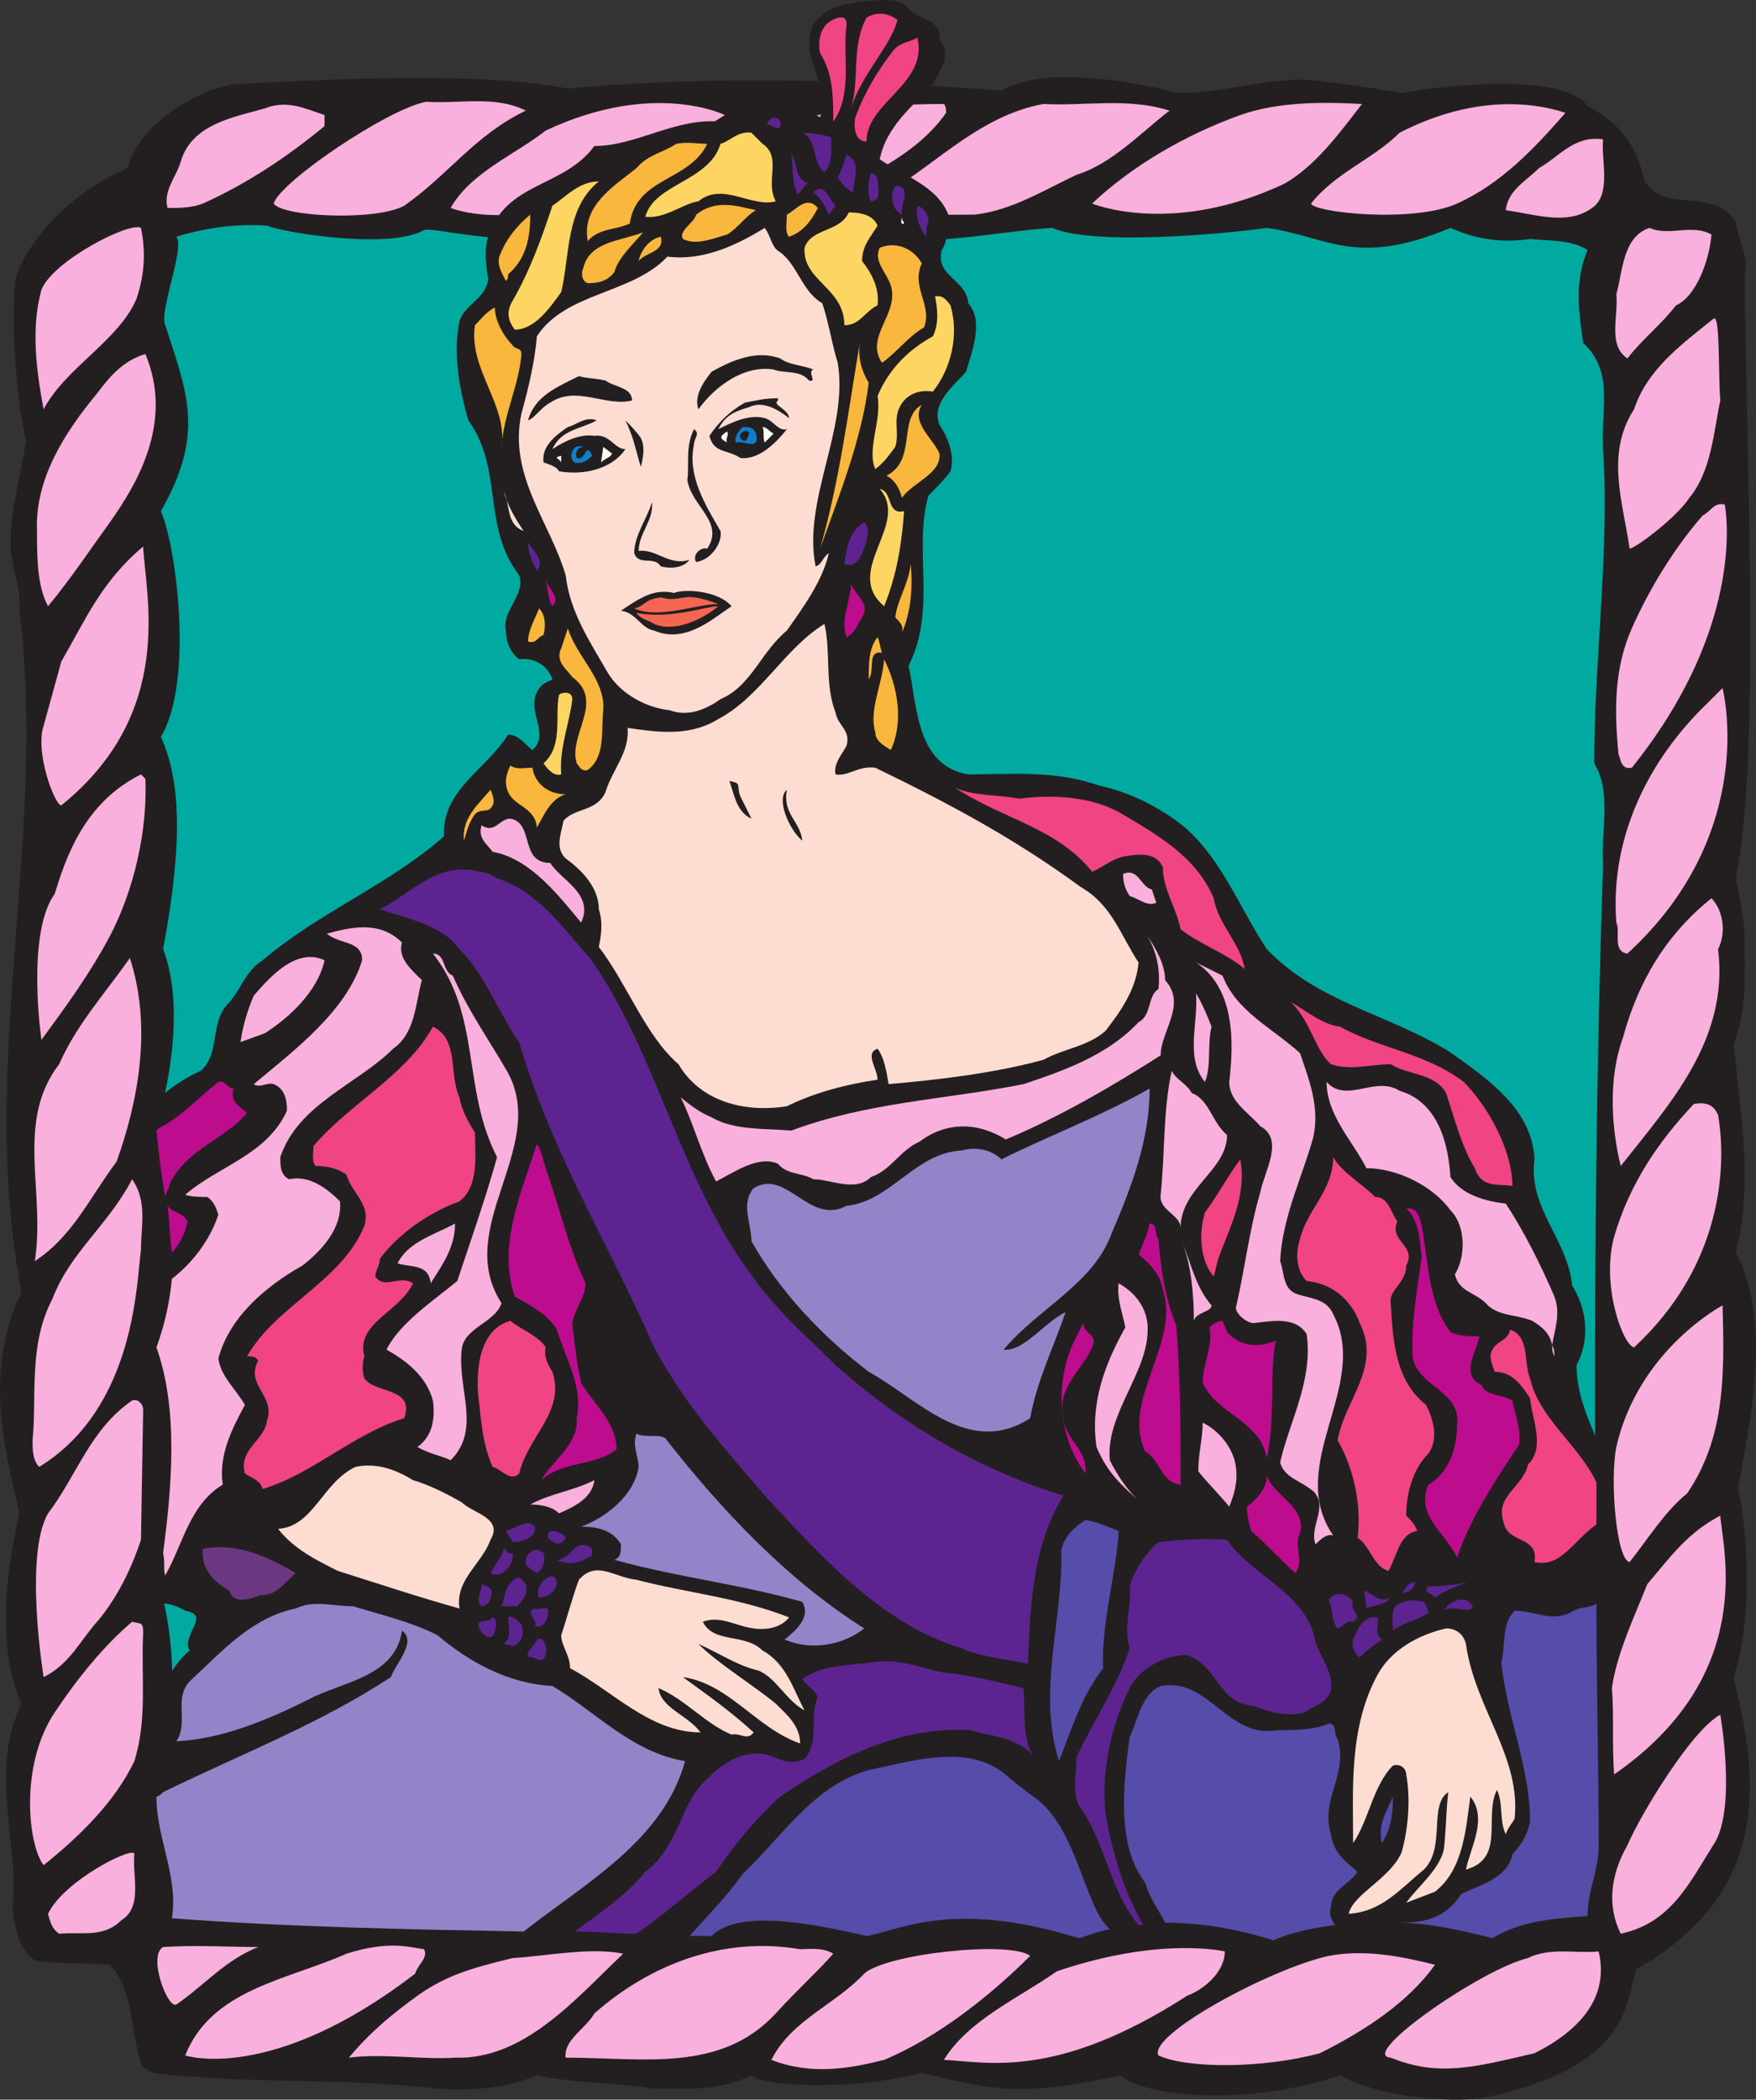
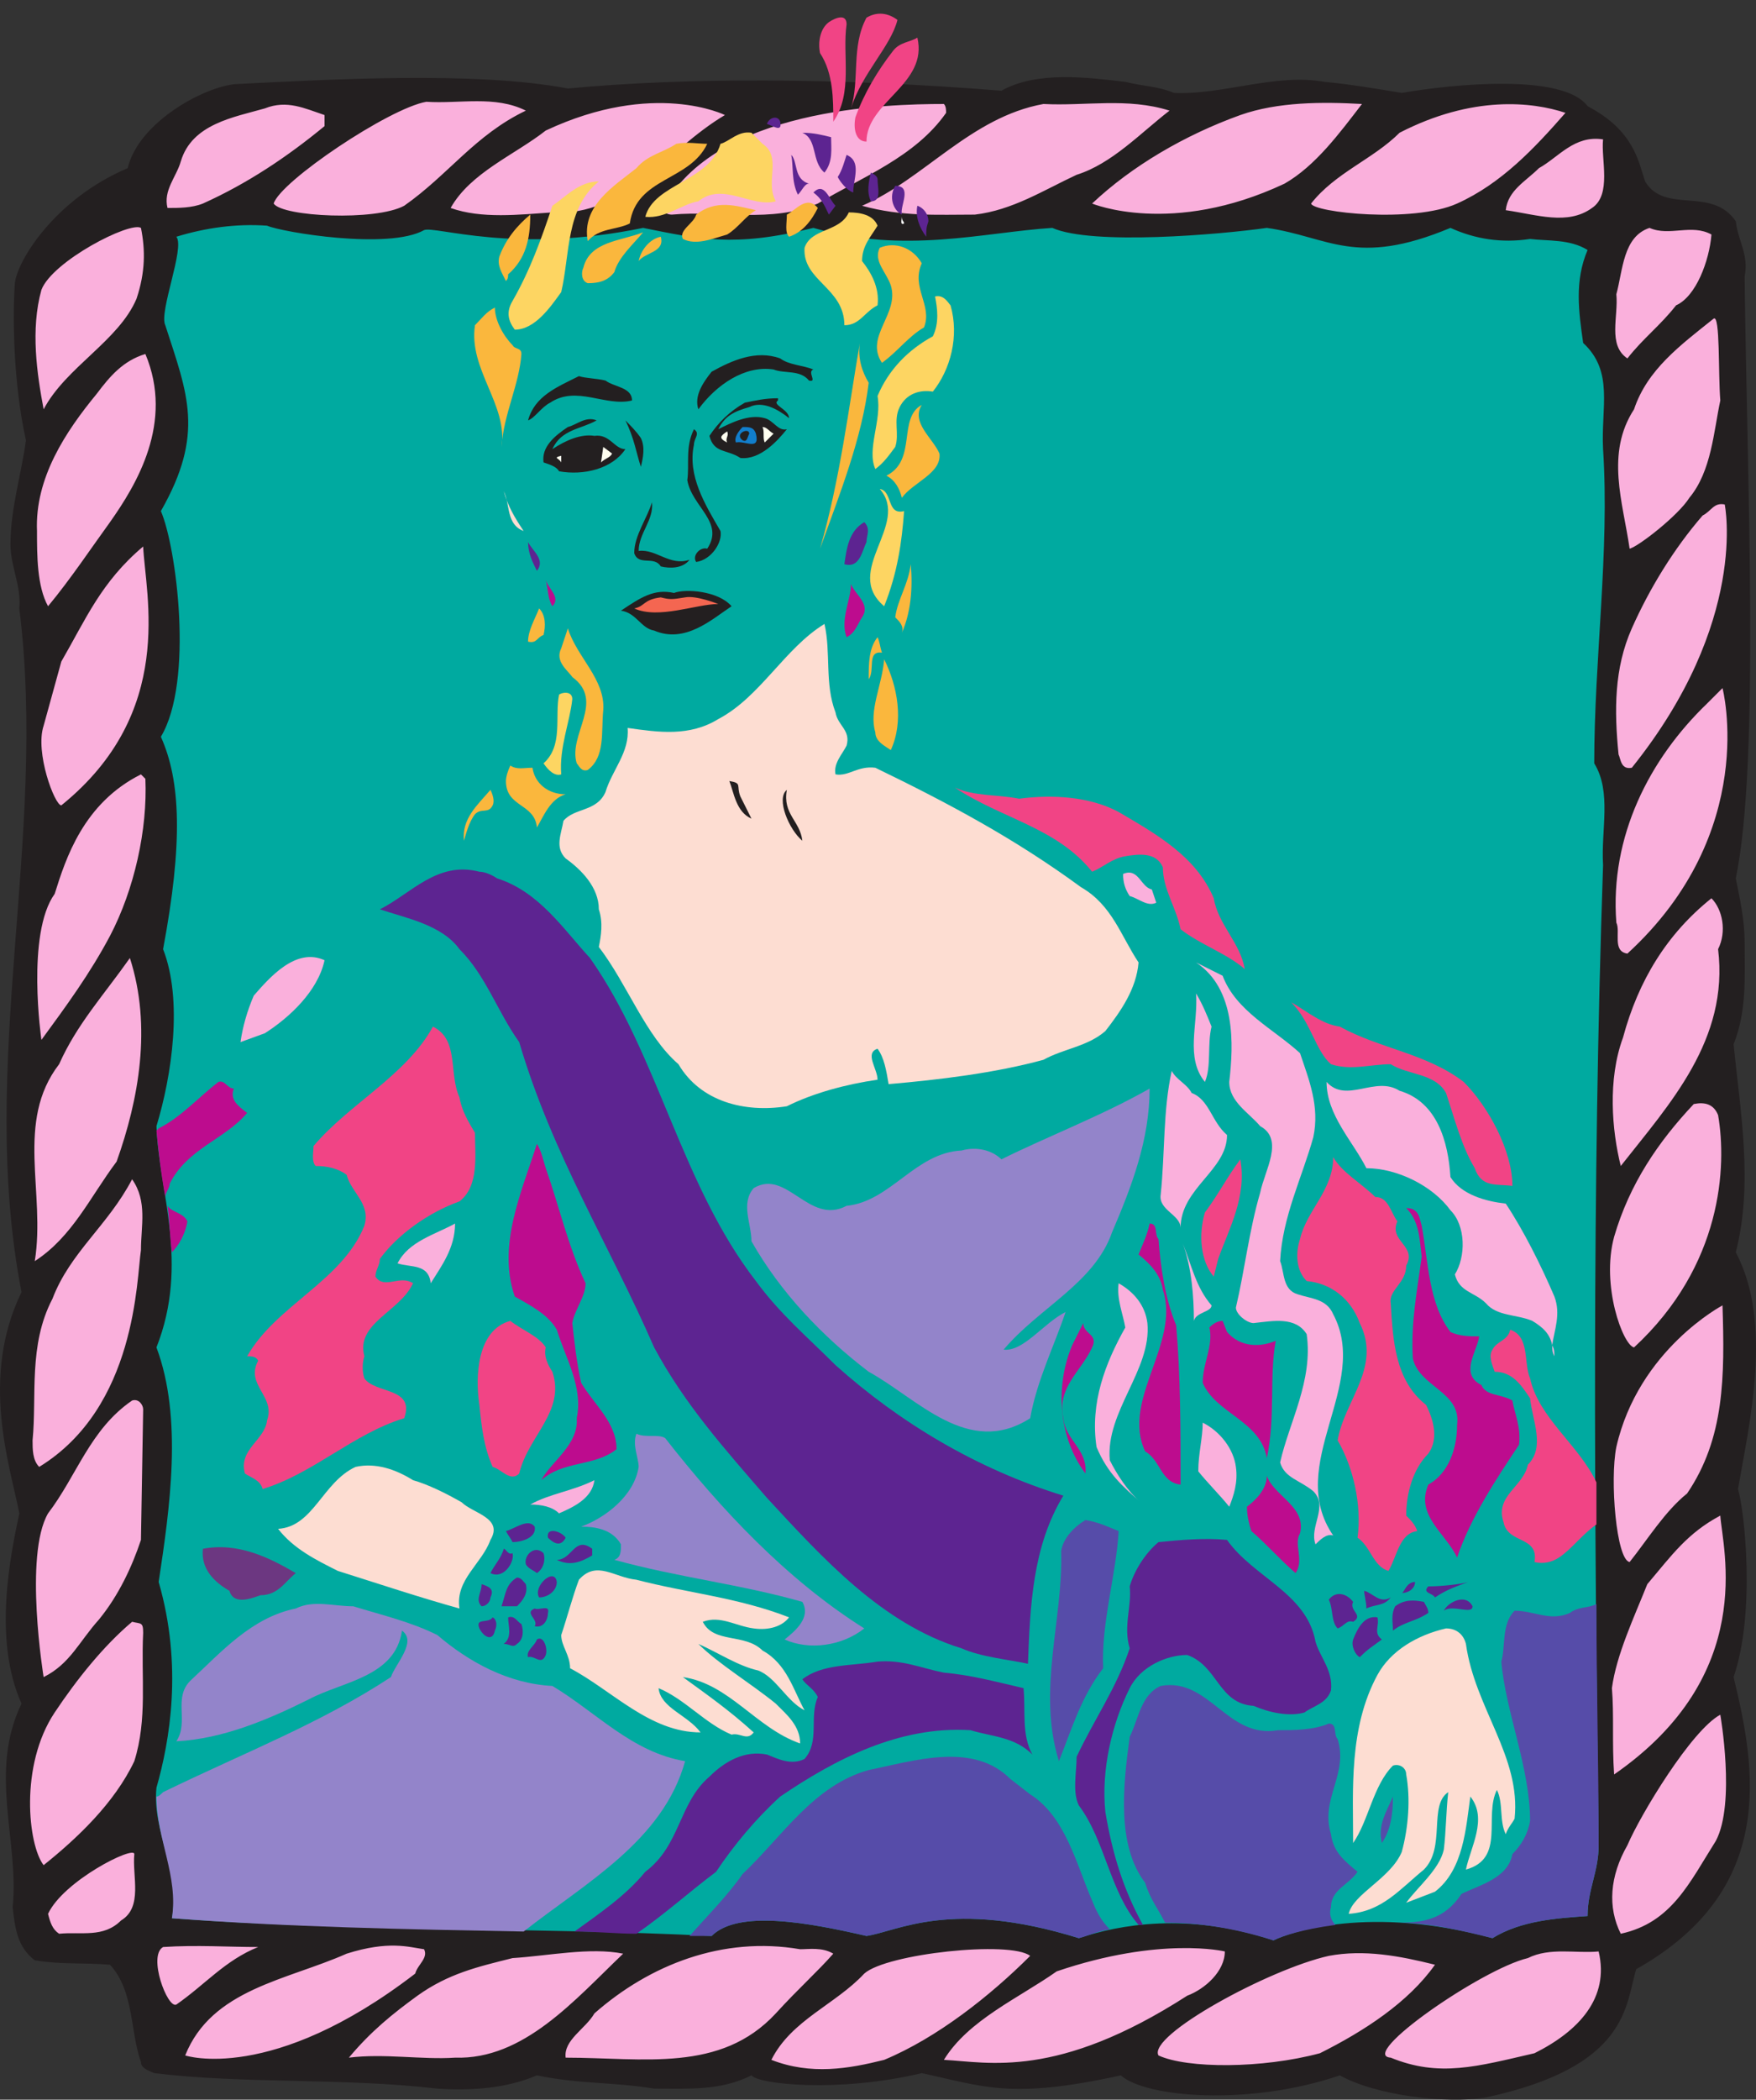
<svg xmlns="http://www.w3.org/2000/svg" width="595.396" height="711.739">
  <rect width="100%" height="100%" fill="#333333" stroke="none" />
  <path fill="#231f20" fill-rule="evenodd" d="M538.293 36c15.75 8.25 17.25 18.75 19.5 25.5 6.75 11.25 22.5 1.5 30.75 13.5.75 6.75 4.5 11.25 3 18.75.75 68.25 5.25 164.25-3 204 1.5 7.5 3 14.25 3 21.75 0 12 .75 23.25-3.75 34.5 2.25 22.5 6.75 47.25.75 70.5 12.75 24 4.5 58.5.75 80.25 2.25 7.5 6 42-1.5 63.75 7.5 30.75 15 72-33 99-3.75 12-2.25 33-51 43.5-13.5 2.25-37.5-.75-49.5-7.5-30.75 10.5-66 7.5-74.25 0-37.5 8.25-46.5 3.75-67.5-.75-28.5 6.75-55.5 3.75-57.75.75-10.5 5.25-21 4.5-33 4.5-13.5-2.25-25.5-1.5-39.75-4.5-10.5 4.5-22.5 5.25-33.75 4.5-32.25-3.75-65.25-1.5-96-5.25-1.5-.75-4.5-1.5-4.5-3.75-3.75-10.5-2.25-24-10.5-33-9-.75-16.5 0-25.5-1.5-6-4.5-6.75-11.25-7.5-18 2.25-22.5-8.25-45.75 3-69-9.75-21.75-3.75-50.25-.75-64.5-3-15.75-13.5-45.75.75-75-15-77.25 9-153.75-.75-231.75.75-7.5-3-14.25-3-21.75 0-12 3.75-24 5.25-35.25-4.5-20.25-4.5-43.5-3.75-53.25.75-7.5 13.5-28.5 38.25-39 3.75-15.75 26.25-27.75 36.75-28.5 30.75-1.5 81-4.5 112.5 1.5 39.75-3.75 90.75-3.75 147 .75 12-6.75 29.25-4.5 42-3 6 1.5 11.25 1.5 16.5 3.75 16.5.75 34.5-6.75 51-3.75 8.25.75 17.25 2.25 26.25 3.75 17.25-3 54.75-6.75 63 4.5" />
  <path fill="#00aaa0" fill-rule="evenodd" d="M518.793 81c6 .75 13.5 0 19.5 3.75-4.5 10.5-3 21-1.5 31.5 10.5 9.75 6 21.75 6.75 36 2.25 34.5-3 71.25-3 106.5 6 9.75 2.25 22.5 3 34.5-3.75 110.25-3 220.5-1.5 332.25 0 9-3.75 15-3.75 24-10.5.75-22.5 1.5-32.25 7.5-41.25-11.25-68.25-2.25-74.25.75-29.25-9.75-52.5-5.25-66-.75-43.5-13.5-61.5-2.25-72-.75-19.5-4.5-43.5-9-52.5 0-60.75-3-122.25-1.5-183-6 3-15.75-6.75-29.25-5.25-44.25 4.5-15.75 9-41.25.75-69.75 3.75-24.75 8.25-55.5-.75-79.5 11.25-28.5.75-53.25 0-75 5.25-17.25 9-42.75 2.25-60 6.75-36 6-57-.75-72 11.25-18.75 5.25-64.5 0-76.5 15-26.25 9-39.75 1.5-63-2.25-4.5 6.75-26.25 3.75-30 9.75-3 20.25-4.5 30.75-3.75 5.25 2.25 41.25 8.25 53.25 1.5 3.75-1.5 30.75 8.25 74.25-.75 18.75 3.75 30.75 6.75 57.75 0 30.75 9 57.75 1.5 81 0 13.5 6 57 2.25 72.75 0 21 3 30 13.5 62.25 0 8.25 3.75 17.25 5.25 27 3.75" />
  <path fill="#fab0dc" fill-rule="evenodd" d="M461.793 35.25c-7.5 9.75-15.75 21-26.25 27-38.25 18-65.25 6.75-65.25 6.75 13.5-12.75 31.5-23.25 50.25-30 12.75-4.5 27.75-4.5 41.25-3.75m-65.25 2.25c-9.75 7.5-19.5 18-31.5 21.75-11.25 5.25-21.75 12-34.5 13.5-12.75 0-24.75.75-38.25-3 21-9 36.75-30 61.5-34.5 14.25.75 28.5-2.25 42.75 2.25m134.25.75c-10.5 12-21.75 24-36.75 30.75s-48.75 3-49.5 0c8.25-10.5 21-15 30-24 24.75-12.75 45-10.5 56.25-6.75m-210 0c-10.5 15-28.5 21.75-43.5 30.75-15.75 6.75-33 2.25-49.5 3.75-1.5 0-3-.75-3-2.25 18-33.75 75.75-35.25 95.25-35.25.75.75.75 2.25.75 3m-142.5-.75c-17.25 8.25-26.25 21.75-41.25 32.25-9.75 5.25-41.25 3.75-44.25-.75 2.25-7.5 39-32.25 51.75-34.5 11.25.75 23.25-2.25 33.75 3m67.5 1.5c-20.25 12-33.75 34.5-58.5 33-11.25.75-24 2.25-34.5-1.5 6.75-12 21.75-18 32.25-26.25C221.793 27 245.793 39 245.793 39m-135.75 0v3.75c-12.75 10.5-26.25 19.5-41.25 26.25-3.75 1.5-8.25 1.5-12 1.5-1.5-6 3-10.5 4.5-15.75 3.75-12.75 18-15 28.5-18 7.5-3 13.5 0 20.25 2.25m433.5 8.25c-.75 6.75 3 18.75-3.75 23.25-8.25 6-18.75 2.25-29.25.75.75-6.75 6.75-9.75 11.25-14.25 6.75-3.75 12-11.25 21.75-9.75m36.75 32.25c-.75 9-5.25 21-12 24-5.25 6.75-11.25 11.25-16.5 18-6.75-4.5-3-14.25-3.75-21.75 2.25-8.25 2.25-19.5 11.25-22.5 6.75 3 14.25-1.5 21 2.25m-532.5-2.25c1.5 7.5 1.5 15-1.5 24-6 14.25-24 23.25-31.5 37.5-2.25-12-4.5-27-.75-40.5 3.75-9.75 30-23.25 33.75-21m535.5 58.5c-2.25 10.5-3 24-10.5 33-3.75 6-17.25 16.5-20.25 17.25-2.25-15.75-8.25-32.25 1.5-47.25 4.5-13.5 15.75-21.75 27-30.75 2.25-1.5 1.5 18.75 2.25 27.75m-546 41.25c-6 8.25-13.5 19.5-21 28.5-3.75-6.75-3.75-17.25-3.75-25.5-.75-18 9.75-33.75 20.25-46.5 4.5-6 9-11.25 16.5-13.5 9.75 23.25-3 44.25-12 57m547.5-6s8.25 39.75-31.5 89.25c-3.75.75-3.75-3-4.5-4.5-1.5-15-1.5-29.25 4.5-42.75s14.25-27 24-38.25c3-1.5 3.75-4.5 7.5-3.75m-564 102c-2.25 0-9-18-6-27l6-21.75c8.25-14.25 13.5-27 27.75-39 .75 16.5 11.25 56.25-27.75 87.75m531 50.25c-5.25-.75-2.25-7.5-3.75-10.5-2.25-29.25 11.25-55.5 30.75-74.25l5.25-5.25s12.75 48.75-32.25 90M49.293 264c.75 17.25-3.75 37.5-12 53.25-6.75 12.75-15 24-23.25 35.25 0 0-5.25-36 4.5-49.5 3.75-12 9.75-30.75 29.25-40.5l1.5 1.5m533.25 57.75c3.75 30.75-16.5 52.5-33 73.5-3-12-4.5-29.25.75-43.5 5.25-19.5 15-35.25 30-47.25 3.75 3.75 5.25 11.25 2.25 17.25m-543 72c-9 12-15 25.5-27.75 33.75 3.75-23.25-6.75-47.25 8.25-66.75 6-13.5 15-23.25 24-36 7.5 23.25 3 48-4.5 69m543-15.75c3 17.25 1.5 51-28.5 78.75-3.75-.75-11.25-21-6.75-37.5 5.25-18 15-32.25 27-45 3.75-.75 6.75 0 8.25 3.75m-534.75 45.75c-1.5 9.75-1.5 53.25-34.5 73.5-2.25-2.25-2.25-6-2.25-9 1.5-15-1.5-32.25 6.75-48 6-15.75 18.75-24.75 27-40.5 5.25 7.5 3 15.75 3 24m536.25 18.75c.75 24 .75 45-12 63.75-7.5 6-13.5 15.75-19.5 23.25-4.5-.75-6.75-27.75-4.5-39 7.5-33 36-48 36-48m-535.5 35.25-.75 44.25c-3 9-7.5 18.75-14.25 27-6.75 7.5-9.75 15-18.75 19.5 0 0-6.75-41.25 1.5-55.5 9.75-12.75 14.25-28.5 28.5-38.25 2.25-.75 3.75 1.5 3.75 3m498.75 123.75c-.75-10.5 0-20.25-.75-29.25 1.5-11.25 7.5-24 12-35.25 8.25-9.75 13.5-17.25 24.75-23.25.75 11.25 12.75 54-36 87.75m-498.75-48c-.75 15 1.5 29.25-3 43.5-6.75 14.25-19.5 26.25-30.75 35.25-5.25-6.75-8.25-33.75 3.75-51.75 7.5-11.25 16.5-22.5 26.25-30.75 3 .75 3.75 0 3.75 3.75m533.25 70.5c-9 14.25-15 27.75-32.25 31.5-4.5-9-3.75-19.5 2.25-30 4.5-10.5 21.75-39 31.5-44.25 0 0 5.25 30-1.5 42.75m-536.25 4.5c-.75 7.5 3 18-4.5 22.5-6 6-13.5 3.75-21 4.5-2.25-1.5-3-3.75-3.75-6.75 5.25-11.25 29.25-23.25 29.25-20.25m496.5 33c3.75 15.75-6.75 27-21.75 34.5-19.5 4.5-32.25 8.25-48.75 1.5-11.25-.75 30.75-30 46.5-33.75 7.5-3.75 16.5-1.5 24-2.25m-126.75 0c0 6.75-6.75 12.75-12.75 15-44.25 28.5-67.5 22.5-82.5 21.75 8.25-13.5 25.5-21 38.25-30 35.25-12 57-6.75 57-6.75m-66 1.5c-13.5 13.5-31.5 27.75-49.5 35.25-12 3-24.75 5.25-38.25 0 6.75-13.5 21.75-18.75 31.5-29.25 7.5-6.75 49.5-11.25 56.25-6m137.25 3c-9 12.75-24 22.5-39 30-19.5 5.25-45 5.25-54.75.75-3.75-6.75 37.5-29.25 57.75-33.75 12-2.25 24 0 36 3m-204-3.75c-5.25 6-12 12-19.5 20.25-18.75 20.25-45 15-71.25 15-.75-6 6.75-9.75 9.75-15 18.75-16.5 43.5-26.25 69.75-21.75 3 0 7.5-.75 11.25 1.5m-138.75-1.5c1.5 3-2.25 5.25-3 8.25-48.75 37.5-78 27.75-78 27.75 9-22.5 34.5-25.5 54.75-34.5 14.25-4.5 21-2.25 26.25-1.5m-56.25-.75c-11.25 4.5-18 12.75-27.75 19.5-3 1.5-9.75-16.5-4.5-19.5 11.25-.75 22.5 0 32.25 0m123.75 2.25c-16.5 15.75-33.75 36-57 35.25-11.25.75-24-1.5-36 0 7.5-9 15-15 23.25-21 10.5-7.5 20.25-9.75 32.25-12.75 12-.75 26.25-3.75 37.5-1.5" />
-   <path fill="#231f20" fill-rule="evenodd" d="m506.793 661.5 1.5-1.5c6.75-3.75 16.5-6 30-6h4.5v-4.5c0-3.75.75-7.5 1.5-12 .75-3 2.25-7.5 2.25-12-.75-40.5-1.5-84-1.5-129-4.5-11.25-10.5-21.75-10.5-33.75 4.5-8.25 3.75-18.75-1.5-27-1.5-15.75-15-26.25-12.75-42.75-.75-17.25-16.5-27.75-29.25-36.75-21-12.75-44.25-16.5-61.5-34.5-9-13.5-15-30-27.75-41.25-8.25-6.75-18.75-12-29.25-14.25-15-5.25-30-3.75-44.25-3.75-18-3-17.25-24-20.25-36.75 9.75-19.5 1.5-39 6.75-57.75 3-3 5.25-5.25 7.5-8.25 1.5-5.25-.75-11.25-3.75-15.75-3-7.5 5.25-13.5 9-18 2.25-7.5 6-17.25.75-23.25-.75-8.25-11.25-9-9-18 2.25-3 1.5-7.5 2.25-12-3.75-9.75-15.75-13.5-23.25-18.75 2.25-11.25 11.25-18 18-25.5 2.25-4.5 6.75-9.75 2.25-15 .75-7.5-7.5-6.75-10.5-10.5-1.5-3-6.75-3-9.75-3-7.5.75-17.25.75-22.5 8.25-5.25 10.5 6 20.25 2.25 31.5-8.25-5.25-17.25-4.5-26.25-3.75-3-.75-4.5 3-7.5 5.25-15-1.5-28.5 8.25-42.75 8.25-10.5 14.25-30 12-36 30.75-1.5 4.5-.75 9.75 0 14.25-.75 6.75-7.5 8.25-9.75 14.25-2.25 11.25 0 23.25 3 33.75 12 16.5 4.5 36 17.25 52.5 2.25 6.75-6 12-4.5 18.75 0 3.75 1.5 7.5 4.5 9.75 5.25-.75 9.75 2.25 11.25 6.75-.75.75-2.25.75-3.75 2.25-6.75 7.5 3.75 15.75-3 21.75-2.25-1.5-4.5-5.25-8.25-5.25-7.5 12-22.5 18.75-21.75 34.5-18.75 16.5-42 25.5-61.5 42-6 3.75-7.5 10.5-12 15-6 6.75-2.25 16.5-9 22.5-6.75 3-12.75 7.5-18 12.75 0 2.25-.75 3.75-.75 5.25l-.75.75v.75c.75 6 1.5 12.75 3 19.5 2.25 16.5 5.25 33.75-3 53.25v3c9 24 4.5 54.75 1.5 78l-.75.75.75.75c0 2.25.75 3.75 1.5 6 3.75-.75 7.5 0 11.25 2.25 9 1.5-1.5 8.25 1.5 13.5-4.5 3.75-7.5 9-9.75 14.25-.75 12-3 22.5-5.25 30.75l-.75.75c-.75 8.25 1.5 15.75 3 22.5 2.25 7.5 3.75 14.25 2.25 21.75l-.75 4.5h4.5c36.75 3 74.25 3.75 109.5 4.5 24.75.75 49.5.75 74.25 2.25h2.25l.75-1.5c8.25-8.25 35.25-2.25 48.75.75h1.5c2.25 0 5.25-.75 8.25-1.5 11.25-3 29.25-7.5 61.5 2.25l1.5.75.75-.75c14.25-3.75 35.25-8.25 63.75.75l1.5.75 1.5-.75c6.75-3 32.25-11.25 72-.75l1.5.75" />
  <path fill="#f14485" fill-rule="evenodd" d="M293.793 6c-5.25 9.75-2.25 21-5.25 30.75 3.75-12 13.5-21 15.75-30-3-2.25-6.75-3-10.5-.75m-12.75 1.5c-3 2.25-3.75 6.75-3 10.5 4.5 6.75 4.5 15.75 4.5 23.25 6.75-9.75 3-22.5 4.5-33 0-3.75-3.75-2.25-6-.75m30 5.25c-2.25 1.5-6 1.5-8.25 4.5-5.25 6.75-9.75 14.25-12.75 22.5-.75 3.75 0 8.25 3.75 8.25 0-13.5 21-19.5 17.25-35.25" />
  <path fill="#5d2491" fill-rule="evenodd" d="M268.293 52.5c.75 3.75 0 9 2.25 13.5 1.5-1.5 2.25-3.75 3.75-3.75-5.25-1.5-3.75-7.5-6-9.75m7.5 12.75c3 2.25 3.75 4.5 5.25 7.5l2.25-3c-2.25-2.25-3.75-8.25-7.5-4.5" />
  <path fill="#fff" fill-rule="evenodd" d="M306.543 75.75c-1.5.75-.75-1.5-.75-2.25 0 1.5.75 1.5.75 2.25" />
-   <path fill="#fdddd2" fill-rule="evenodd" d="M264.543 85.5c6 4.5 7.5 13.5 14.25 17.25 2.25 6.75 3 12.75 5.25 20.25 3.75 22.5-12 46.5-7.5 69 2.25-.75 2.25-3 4.5-4.5-2.25 9.75-9 18.75-14.25 26.25-9 7.5-12 18.75-22.5 23.25-5.25 3.75-11.25 6-17.25 3.75-7.5-.75-16.5-5.25-21-12.75-6-10.5-12.75-20.25-14.25-33-5.25-18-19.5-33.75-15-54.75 2.25-8.25 4.5-17.25 5.25-26.25 9.75-15 32.25-14.25 44.25-27 12 1.5 23.25-3.75 33-9.75 2.25 3 2.25 6.75 5.25 8.25" />
  <path fill="#231f20" fill-rule="evenodd" d="M263.793 135.75c-2.25 1.5 3.75 3 3.75 6-3.75-3-9-6-13.5-3.75-5.25 1.5-8.25 3-10.5 7.5 4.5-2.25 10.5-5.25 15.75-3.75 3 .75 4.5 4.5 7.5 3.75-3 3.75-9 10.5-15.75 9.75-4.5-3-9-1.5-10.5-7.5 3-4.5 6.75-8.25 12-11.25 3.75-.75 6.75-1.5 11.25-1.5v.75m-62.25 12c-4.5-.75-9.75 1.5-14.25 4.5 3-6.75 9.75-6.75 15-9.75-3.75-1.5-6.75 1.5-9.75 2.25-4.5 3-9 6.75-8.25 12 2.25.75 4.5 1.5 5.25 3 8.25 1.5 18-.75 22.5-7.5-3.75 0-5.25-5.25-10.5-4.5" />
  <path fill="#117ecc" fill-rule="evenodd" d="M256.293 147c-.75-2.25-2.25-2.25-4.5-2.25-1.5 1.5-3 3.75-2.25 5.25 3-.75 8.25 3 6.75-3" />
  <path fill="#231f20" fill-rule="evenodd" d="M254.043 147c-.75 1.5-.75 3-2.25 2.25-3-2.25 2.25-4.5 2.25-2.25" />
-   <path fill="#117ecc" fill-rule="evenodd" d="M195.543 155.25c-.75-2.25.75-3.75 2.25-3.75-3.75-1.5-5.25 3.75-3 5.25 2.25.75 4.5-.75 6-2.25-2.25-5.25-2.25 2.25-5.25.75" />
  <path fill="ivory" fill-rule="evenodd" d="M258.543 144.75c.75 1.5 0 3.75.75 5.25l3-3c-1.5-.75-2.25-2.25-3.75-2.25m-12 1.5c-2.25 1.5-3 2.25 0 3.75-.75-1.5.75-2.25 0-3.75m-42.75 10.5c1.5-1.5 3-1.5 3.75-3l-3-2.25-.75 5.25m-13.5 0v-2.25c-3 .75-.75.75 0 2.25" />
  <path fill="#fdddd2" fill-rule="evenodd" d="M170.793 166.5c2.25 4.5.75 11.25 6.75 13.5-3-4.5-5.25-8.25-6.75-13.5" />
  <path fill="#231f20" fill-rule="evenodd" d="M275.793 125.25c-3.75-1.5-8.25-1.5-11.25-3.75-8.25-3-16.5.75-23.25 4.5-3 3.75-6 8.25-4.5 12.75 6-8.25 15.75-15 25.5-13.5 3.75 1.5 9 0 12 3.75 3 .75-.75-3 1.5-3.75m-70.5 3.75c-3-.75-6.75-.75-9-1.5-7.5 3.75-15 6.75-17.25 15 2.25-.75 4.5-4.5 7.5-6 9-6 18.75 1.5 27.75-.75 0-4.5-6-4.5-9-6.75m12 19.5c-1.5-2.25-3.75-4.5-5.25-6 3 6 3.75 11.25 5.25 15.75.75-3 1.5-6.75 0-9.75m18 2.25c0-2.25 2.25-3.75 0-5.25-3 6-1.5 12-2.25 17.25 1.5 9 12.75 14.25 6.75 23.25-2.25-.75-5.25 2.25-3.75 4.5 5.25-.75 9-6.75 8.25-10.5-5.25-9-11.25-18.75-9-29.25m-18.75 36c0-6 5.25-10.5 4.5-16.5-1.5 5.25-6 11.25-6 17.25 1.5 4.5 6.75.75 9 4.5 3 .75 7.5.75 9.75-2.25-6.75 2.25-11.25-3.75-17.25-3" />
  <path fill="#5d2491" fill-rule="evenodd" d="M293.043 177c-5.25 3-6 9-6.75 14.25 5.25 1.5 6-4.5 7.5-7.5 0-2.25 1.5-4.5-.75-6.75m-114 6.75c0 3.75 1.5 6.75 3 9.75 3-3.75-1.5-6.75-3-9.75" />
  <path fill="#bd0c8e" fill-rule="evenodd" d="M185.043 196.5c.75 3 .75 6.75 2.25 9 3-3-1.5-6-2.25-9m103.5 1.5c0 5.25-3.75 12-1.5 18 3-1.5 3.75-4.5 5.25-6.75 3-4.5-2.25-7.5-3.75-11.25" />
  <path fill="#231f20" fill-rule="evenodd" d="M228.543 201c3.75-1.5 15-.75 19.5 4.5-6.75 4.5-15.75 12.75-26.25 8.25-4.5-.75-6-6-11.25-6.75 6.75-4.5 11.25-7.5 18-6" />
  <path fill="#f46651" fill-rule="evenodd" d="M243.543 204.75s-7.5-3-11.25-2.25c-4.5.75-5.25.75-8.25 0-6 .75-5.25 3-9 3.75 8.25 3.75 21-1.5 28.5-1.5" />
-   <path fill="#f46651" fill-rule="evenodd" d="M215.793 207.75c1.5 2.25 3.75 2.25 6 3.75 6.75 3 16.5-1.5 21.75-6-4.5 0-15.75 4.5-27.75 2.25" />
  <path fill="#fdddd2" fill-rule="evenodd" d="M366.543 300.75c-22.5-16.5-45-28.5-69.75-40.5-6-.75-9 3-13.5 2.25-.75-3.75 2.25-6.75 3.75-9.75 1.5-5.25-3-6.75-3.75-11.25-3.75-9.75-1.5-20.25-3.75-30-13.5 8.25-21.75 24.75-36 32.25-9.75 6-20.25 4.5-30.75 3 .75 8.25-5.25 14.25-7.5 21.75-3 6.75-10.5 5.25-14.25 9.75-.75 4.5-3 9 .75 12.75 5.25 3.75 11.25 9.75 11.25 17.25 1.5 4.5.75 9 0 12.75 9.75 12.75 15.75 30 27 39.75 7.5 12.75 22.5 16.5 36.75 14.25 9-4.5 20.25-7.5 30.75-9 0-3.75-4.5-9 0-10.5 2.25 3 3 7.5 3.75 12 17.25-1.5 36-3.75 52.5-8.25 6.75-3.75 15-4.5 21-9.75 5.25-6.75 10.5-14.25 11.25-23.25-6-9-9-19.5-19.5-25.5" />
  <path fill="#231f20" fill-rule="evenodd" d="m251.043 270 3.75 7.5c-5.25-2.25-6-9-7.5-12.75 4.5.75 2.25 1.5 3.75 5.25m15.75-2.25c-1.5 8.25 4.5 10.5 5.25 17.25-4.5-3.75-9-14.25-5.25-17.25" />
  <path fill="#fdd562" fill-rule="evenodd" d="m258.543 48.75-3.75-3.75c-4.5-.75-7.5 3-10.5 3.75-3.75 12.75-22.5 13.5-25.5 24.75 6.75.75 12.75-4.5 18-5.25 8.25-6.75 18 2.25 26.25 0-3.75-6.75 2.25-15-4.5-19.5" />
  <path fill="#fab73d" fill-rule="evenodd" d="M199.293 81.75c3.75-4.5 9.75-3.75 14.25-6 2.25-15.75 20.25-14.25 26.25-27-3 0-6.75-.75-10.5 0-4.5 3-9.75 3.75-13.5 8.25-7.5 6-18.75 12.75-16.5 24.75" />
  <path fill="#fdd562" fill-rule="evenodd" d="M174.543 111.75c6.75 0 12-7.5 15.75-12.75 3-12.75 1.5-28.5 12.75-37.5-6.75 0-11.25 5.25-15.75 8.25-3.75 11.25-7.5 21.75-13.5 32.25-2.25 3.75-1.5 6.75.75 9.75" />
  <path fill="#fab73d" fill-rule="evenodd" d="M266.793 72.75c0 3-.75 6 .75 7.5 4.5-1.5 7.5-5.25 9.75-9.75-3.75-4.5-7.5.75-10.5 2.25m-30.75 0c-.75 3-6 5.25-4.5 8.25 4.5 2.25 9.75 0 15-1.5 3.75-2.25 6-6 9.75-8.25-6.75-1.5-13.5-3.75-20.25 1.5" />
  <path fill="#fdd562" fill-rule="evenodd" d="M297.543 103.5c.75-6-2.25-11.25-5.25-15 0-5.25 3-8.25 5.25-12-1.5-3.75-6-4.5-9.75-4.5-3 6.75-12.75 5.25-15 12-.75 11.25 13.5 13.5 13.5 26.25 5.25 0 6.75-4.5 11.25-6.75" />
  <path fill="#fab73d" fill-rule="evenodd" d="M172.293 93c6-5.25 7.5-12 7.5-20.25-4.5 3.75-8.25 8.25-10.5 14.25-.75 3 .75 5.25 2.25 8.25.75-.75.75-1.5.75-2.25m25.5-2.25c-.75 1.5-.75 4.5 1.5 5.25 3.75 0 6.75-.75 9-3.75 1.5-5.25 6.75-9.75 9.75-13.5-7.5 3-18 3-20.25 12m18.75-2.25c2.25-3 9-3 7.5-8.25-3.75.75-6.75 4.5-7.5 8.25m85.5 8.25c3 9.75-9 17.25-3 26.25 5.25-3.75 9-9 14.25-12 3-7.5-4.5-13.5-.75-21.75-3-5.25-9-7.5-14.25-5.25-2.25 4.5 2.25 8.25 3.75 12.75" />
  <path fill="#fdd562" fill-rule="evenodd" d="M297.543 134.25c1.5 8.25-3.75 18-.75 24.75 3-2.25 4.5-4.5 6.75-7.5 1.5-4.5-.75-9 1.5-13.5s6.75-6 11.25-5.25c6-7.5 9-18.75 6-29.25-.75-.75-2.25-3.75-5.25-3 .75 3.75 1.5 9-.75 13.5-8.25 4.5-15 11.25-18.75 20.25" />
  <path fill="#fab73d" fill-rule="evenodd" d="M176.793 120c0-2.25-2.25-1.5-3-3-3-3-6-8.25-6-12.75-3 1.5-4.5 3.75-6.75 6-2.25 15 11.25 27 9 41.25.75-11.25 6-21 6.75-31.5m114.75-3.75c-3.75 21.75-6.75 46.5-13.5 69.75 6.75-18.75 14.25-37.5 16.5-56.25-2.25-3.75-3.75-8.25-3-13.5m0 0c0-.75 0-2.25.75-3-.75.75-.75 2.25-.75 3m21 21c-8.25 4.5-1.5 18.75-12 24 3 1.5 4.5 4.5 5.25 7.5 3.75-5.25 13.5-8.25 12.75-15-2.25-5.25-9.75-10.5-6-16.5" />
  <path fill="#fdd562" fill-rule="evenodd" d="M299.793 205.5c4.5-11.25 6-21.75 6.75-32.25-6 1.5-3.75-6.75-8.25-7.5 10.5 12-12.75 27.75 1.5 39.75" />
  <path fill="#fab73d" fill-rule="evenodd" d="M303.543 209.25c1.5 1.5 3 3 2.25 5.25 3-6.75 3.75-15 3-23.25-.75 6.75-4.5 12-5.25 18m-119.25 6c.75-3 .75-6.75-1.5-9-1.5 3.75-3.75 7.5-3.75 11.25 3 .75 3-1.5 5.25-2.25m6 4.5c-2.25 4.5 2.25 7.5 3.75 9.75 11.25 8.25-1.5 19.5 1.5 29.25.75.75 1.5 3 3.75 2.25 6-4.5 4.5-12.75 5.25-20.25.75-10.5-9-18-12-27.75l-2.25 6.75m108.75 1.5c-.75-2.25-.75-3.75-1.5-5.25-3 3.75-3 9-3 14.25 2.25-3-.75-9.75 4.5-9m-2.25 27c0 3 3 4.5 5.25 6 4.5-9.75 2.25-21.75-2.25-30.75-.75 9-5.25 17.25-3 24.75" />
  <path fill="#fdd562" fill-rule="evenodd" d="M189.543 235.5c-1.5 7.5 1.5 17.25-5.25 23.25 1.5 2.25 3.75 4.5 6 3.75-.75-9 3-18 3.75-25.5 0-3-3.75-2.25-4.5-1.5" />
  <path fill="#fab73d" fill-rule="evenodd" d="M180.543 260.25c-3 0-5.25.75-7.5-.75-.75 1.5-1.5 3.75-1.5 5.25 0 9 9.75 7.5 10.5 15.75 2.25-3.75 4.5-9.75 9.75-11.25-6 0-10.5-3.75-11.25-9M157.293 285c.75-2.25 1.5-6 3.75-9 2.25-2.25 4.5 0 6-3 .75-1.5 0-3.75-.75-5.25-4.5 5.25-9.75 9.75-9 17.25" />
  <path fill="#5d2491" fill-rule="evenodd" d="M264.543 41.25c-.75-2.25-3.75-1.5-4.5.75 2.25.75 5.25 3 4.5-.75m15 17.25c3-3.75 2.25-8.25 2.25-12-3-.75-6-1.5-9.75-1.5 5.25 2.25 3 9.75 7.5 13.5m9.75 6.75c0-4.5 3-10.5-2.25-12.75-.75 2.25-1.5 5.25-3 7.5.75 1.5 3 4.5 5.25 5.25m8.25-4.5c0-.75-.75-1.5-2.25-2.25-.75 3-1.5 6.75 0 9.75 3.75 0 2.25-4.5 2.25-7.5m8.25 12c-.75-3 3.75-9.75-2.25-9.75-2.25 3.75-.75 8.25 2.25 9.75m9 2.25c0-2.25-1.5-4.5-3.75-5.25-.75 3.75.75 7.5 3 10.5 0-2.25 0-3 .75-5.25m-31.5 387.75c-9.75-9.75-18.75-17.25-27-28.5-25.5-33-33-76.5-56.25-109.5-9-9.75-17.25-22.5-31.5-27-2.25-1.5-4.5-2.25-6-2.25-14.25-3.75-23.25 7.5-33.75 12.75 9 3 21 5.25 27 13.5 9 9 12.75 21 20.25 31.5 11.25 38.25 30.75 69 45.75 103.5 10.5 19.5 24 34.5 38.25 51 18.75 20.25 39 42.75 66 51 6.75 3 15.75 3.75 22.5 5.25.75-19.5 1.5-39.75 12-57-29.25-9-55.5-24.75-77.25-44.25" />
  <path fill="#fab0dc" fill-rule="evenodd" d="M380.793 296.25c0 3 .75 5.25 2.25 7.5 3 .75 6 3.75 9 2.25l-1.5-4.5c-3.75-.75-4.5-7.5-9.75-5.25m27.75 70.5c2.25-5.25.75-12.75 2.25-18.75-1.5-3.75-3-7.5-5.25-11.25.75 10.5-3.75 21.75 3 30m2.25 75.75c-5.25-6-6.75-13.5-9.75-21 3 8.25 3.75 18 3.75 26.25.75-3 6-3 6-5.25" />
  <path fill="#f14485" fill-rule="evenodd" d="M370.293 295.5c3.75-1.5 6.75-4.5 11.25-5.25s10.5-1.5 12.75 3.75c0 7.5 4.5 13.5 6 21 6.75 5.25 15.75 8.25 21.75 13.5-1.5-9-9-15-10.5-24-6-14.25-19.5-21.75-32.25-29.25-9.75-5.25-22.5-6-33.75-4.5-7.5-1.5-15-.75-21.75-3.75 15.75 10.5 34.5 13.5 46.5 28.5" />
-   <path fill="#fab0dc" fill-rule="evenodd" d="M197.043 312.75c4.5-9.75-6.75-14.25-10.5-20.25-10.5 0-5.25-13.5-13.5-15-3.75 0-5.25 5.25-9.75 2.25-1.5 4.5 2.25 6.75 3.75 9 12.75 2.25 22.5 15 30 24M55.293 526.5c.75 3 0 6 .75 7.5 6-10.5 8.25-24 19.5-30.75-1.5-9.75 3-18.75 7.5-27-3-5.25-8.25-9.75-9-15.75 3.75-14.25 16.5-24.75 28.5-31.5 6.75-5.25 13.5-12.75 12.75-21.75-4.5-4.5-10.5-9-17.25-7.5-3-1.5-3-4.5-3-7.5 6-18 26.25-24.75 38.25-36.75 7.5-5.25 7.5-15 9.75-23.25-3.75-3.75-8.25-7.5-6.75-12.75-7.5-7.5-17.25-5.25-25.5-3 4.5 3.75 12 2.25 12 9-5.25 17.25-23.25 30.75-36.75 42 2.25 1.5 4.5-.75 6.75 0 3.75 1.5 4.5 5.25 4.5 9-6.75 15-23.25 18.75-34.5 28.5 2.25.75 5.25.75 7.5.75 2.25 1.5 3 3.75 3.75 6-3 9-9 16.5-15.75 21.75-.75 7.5-2.25 15-5.25 23.25 7.5 21 5.25 47.25 2.25 69.75m339.75-194.25c0-5.25-3-10.5-6-15 3 5.25 4.5 11.25 3.75 18-3.75 2.25-2.25 9-6.75 11.25-10.5 11.25-25.5 16.5-39 21-26.25 5.25-52.5 6-78.75 15.75-8.25-.75-19.5 0-27-4.5-3.75-1.5-6.75-3.75-10.5-6.75 4.5 9 6.75 18.75 12 28.5 6-3 14.25-9 21-6 3 3.75 8.25 3 12 5.25 6 0 14.25 4.5 19.5-.75 6.75-2.25 9.75-9 16.5-12 9-6.75 19.5-6.75 29.25-.75 18-7.5 36-18 52.5-28.5 0-8.25 9-17.25 1.5-25.5m-225 109.5c-16.5-25.5 15.75-52.5 2.25-78-6-10.5-13.5-21-18.75-33-3.75-1.5-2.25-7.5-6.75-7.5 16.5 21 9.75 45.75 21.75 69-3.75 13.5-9 28.5-13.5 42-8.25 6.75-19.5 14.25-24 23.25 6.75 3.75 13.5 9 15.75 17.25.75 6 0 12-5.25 15.75 3.75 2.25 8.25 3 11.25 4.5 10.5-10.5 2.25-24 3.75-37.5.75-7.5 11.25-9 13.5-15.75" />
  <path fill="#fab0dc" fill-rule="evenodd" d="M110.043 325.5c-9.75-4.5-18.75 6-24 12-2.25 5.25-3.75 10.5-4.5 15.75l8.25-3c8.25-5.25 18-14.25 20.25-24.75m342 120c-2.25-5.25-7.5-5.25-12-6.75-5.25-1.5-4.5-7.5-6-11.25.75-15 7.5-28.5 11.25-42 2.25-10.5-1.5-19.5-4.5-28.5-9-8.25-21.75-14.25-26.25-26.25l-9-4.5c13.5 9 12.75 27.75 11.25 40.5 0 6.75 6.75 10.5 10.5 15 8.25 4.5 1.5 15 0 22.5-3.75 12.75-5.25 26.25-8.25 39 0 2.25 3.75 5.25 6 5.25 6.75-.75 14.25-2.25 18 3.75 2.25 15.75-6 30-9 43.5 1.5 5.25 6.75 6 11.25 9.75 5.25 5.25-1.5 12 .75 18 1.5-1.5 3.75-3.75 6-3-16.5-24 12.75-51 0-75" />
  <path fill="#f14485" fill-rule="evenodd" d="M471.543 360.75c6 3.75 15 3 18.75 9.75 3 9 5.25 18 9.75 25.5 2.25 6.75 7.5 5.25 12.75 6 0-12-8.25-27-16.5-35.25-12.75-9.75-28.5-11.25-42-18.75-6-.75-11.25-5.25-16.5-8.25 6.75 6.75 8.25 16.5 13.5 21 6.75 2.25 13.5 0 20.25 0m-348 106.5c-.75-2.25-.75-5.25 0-7.5-3-11.25 12-15 16.5-24.75-4.5-3-9.75 2.25-12.75-2.25 0-2.25 1.5-3.75 1.5-6 6-8.25 16.5-15.75 27-19.5 6.75-5.25 5.25-15.75 5.25-23.25-2.25-3.75-4.5-7.5-5.25-12-3.75-8.25 0-19.5-9-24-9 16.5-28.5 26.25-40.5 40.5 0 2.25-.75 5.25.75 6.75 3.75 0 7.5.75 10.5 3 1.5 6 8.25 9.75 6 17.25-7.5 18.75-30 27-39.75 44.25 1.5 0 3 0 3.75 1.5-4.5 8.25 6 12 3 20.25-.75 6.75-9.75 9.75-7.5 18 2.25 1.5 5.25 2.25 6 5.25 17.25-5.25 30.75-18.75 48-24 3.75-10.5-9.75-8.25-13.5-13.5" />
  <path fill="#fab0dc" fill-rule="evenodd" d="M404.043 370.5c-1.5-3-5.25-4.5-6.75-7.5-3 13.5-2.25 27.75-3.75 42-.75 5.25 6.75 6.75 6.75 11.25 0-13.5 15.75-19.5 15.75-31.5-5.25-4.5-6-12-12-14.25" />
  <path fill="#bd0c8e" fill-rule="evenodd" d="M56.043 405.75c0-1.5 1.5-3 1.5-4.5 6-12 18.75-15 26.25-24-3-2.25-6-4.5-4.5-8.25-2.25 0-3-3-5.25-2.25-6.75 5.25-12.75 12-20.25 15.75l-.75.75c.75 7.5 1.5 14.25 3 22.5m.75 3c.75 5.25.75 10.5 1.5 15.75 2.25-2.25 4.5-6 5.25-10.5-1.5-3-5.25-3-6.75-5.25" />
  <path fill="#fab0dc" fill-rule="evenodd" d="M526.293 456c0 1.5 0 2.25.75 3.75 0-1.5 0-2.25-.75-3.75m-34.5-57c-.75-12-4.5-25.5-17.25-29.25-8.25-5.25-18 4.5-24.75-3 0 11.25 9 20.25 13.5 29.25 10.5 0 22.5 6 28.5 14.25 5.25 5.25 5.25 15.75 1.5 21.75 1.5 6 6.75 6 10.5 9.75 3.75 4.5 10.5 3.75 15.75 6 3.75 2.25 6 4.5 6.75 8.25.75-5.25 3-10.5.75-16.5-4.5-10.5-10.5-22.5-16.5-31.5-6.75-.75-15-3-18.75-9" />
  <path fill="#bd0c8e" fill-rule="evenodd" d="M194.043 448.5c.75-4.5 4.5-9 4.5-13.5-6-12.75-9-26.25-13.5-39-.75-2.25-1.5-6-3-8.25-5.25 16.5-13.5 34.5-7.5 51.75 5.25 3 11.25 6 14.25 11.25 3 9.75 9 19.5 6.75 30 .75 9-9 15-12 21 7.5-6.75 18-4.5 25.5-10.5 0-9-7.5-15-12-22.5-1.5-6.75-2.25-13.5-3-20.25" />
  <path fill="#f14485" fill-rule="evenodd" d="M476.793 513.75c0-7.5 2.25-15.75 7.5-21 3.75-5.25 1.5-12-.75-16.5-10.5-8.25-11.25-21.75-12-34.5-.75-4.5 5.25-6.75 5.25-12.75 3.75-6.75-6-8.25-3-15-2.25-3-3-8.25-7.5-8.25-4.5-4.5-11.25-8.25-14.25-13.5 0 11.25-9 18-11.25 27.75-1.5 4.5-1.5 10.5 2.25 14.25 8.25.75 15 6 18 14.25 7.5 15-5.25 26.25-7.5 39.75 5.25 9 8.25 21.75 6.75 33 4.5 3 5.25 9.75 10.5 11.25 3-5.25 3.75-12.75 9.75-13.5-.75-2.25-2.25-3.75-3.75-5.25M420.543 393c-4.5 6-7.5 12-12 18-2.25 7.5-1.5 16.5 3 21.75l1.5-6c3.75-10.5 9.75-21 7.5-33.75" />
  <path fill="#bd0c8e" fill-rule="evenodd" d="M512.793 474.75c-3.75-2.25-9-1.5-10.5-5.25-7.5-3.75-1.5-11.25-.75-16.5-3 0-6.75 0-9.75-1.5-7.5-9.75-7.5-24-9.75-36-.75-2.25-.75-6-5.25-6 4.5 4.5 4.5 10.5 5.25 16.5-1.5 11.25-3.75 22.5-3 34.5 2.25 9.75 16.5 11.25 15 22.5 0 8.25-3 16.5-9.75 20.25-4.5 10.5 6 16.5 9.75 24.75 4.5-13.5 13.5-27 21-38.25.75-6-1.5-10.5-2.25-15" />
  <path fill="#fab0dc" fill-rule="evenodd" d="M146.043 435c3.75-6 8.25-12 8.25-20.25-6.75 3.75-15.75 6-19.5 13.5 4.5 1.5 10.5 0 11.25 6.75" />
  <path fill="#bd0c8e" fill-rule="evenodd" d="M392.793 420c-1.5-1.5 0-5.25-3-5.25-.75 3.75-2.25 6.75-3.75 10.5 3.75 3 7.5 6.75 8.25 12 6 18-14.25 37.5-6 54.75 5.25 3 5.25 10.5 12 11.25 0-18.75 0-36.75-1.5-54-3.75-9-5.25-19.5-6-29.25" />
  <path fill="#fab0dc" fill-rule="evenodd" d="M376.293 495c-1.5-16.5 14.25-30.75 12.75-46.5-.75-6-4.5-10.5-9.75-13.5-.75 5.25 1.5 10.5 2.25 15-6.75 12-12 25.5-9.75 40.5 3.75 9 9 13.5 15 18.75-4.5-3.75-8.25-9.75-10.5-14.25" />
  <path fill="#f14485" fill-rule="evenodd" d="M187.293 465c-1.5-2.25-3-5.25-2.25-8.25-2.25-3.75-8.25-6-12-9-11.25 3-12 18.75-10.5 28.5.75 7.5 1.5 14.25 4.5 21 3 .75 6 5.25 9 2.25 3-12.75 15.75-21 11.25-34.5" />
  <path fill="#bd0c8e" fill-rule="evenodd" d="M429.543 494.25c3-14.25.75-27 3-39.75-5.25 2.25-12 2.25-16.5-3l-1.5-3.75c-1.5 0-3 .75-4.5 2.25 1.5 6-2.25 12-2.25 18.75 4.5 10.5 19.5 12.75 21.75 25.5m-66-38.25c-6 14.25-4.5 31.5 4.5 43.5.75-8.25-6.75-11.25-7.5-18.75-2.25-10.5 6-15.75 9.75-24 2.25-4.5-3-4.5-3-8.25l-3.75 7.5" />
  <path fill="#f14485" fill-rule="evenodd" d="M512.043 450.75c-.75 3.75-4.5 3.75-6 6.75-1.5 2.25 0 5.25.75 7.5 6 0 9 4.5 12 9 .75 7.5 5.25 16.5-.75 22.5-1.5 7.5-11.25 10.5-8.25 19.5 1.5 7.5 12 4.5 10.5 13.5 3 .75 6 0 8.25-1.5 4.5-3 7.5-7.5 12.75-11.25V502.5c-6-12.75-19.5-21.75-22.5-35.25-2.25-5.25 0-14.25-6.75-16.5" />
  <path fill="#fab0dc" fill-rule="evenodd" d="M407.793 482.25c0 5.25-1.5 10.5-1.5 16.5 3 3.75 7.5 8.25 10.5 12 1.5-3.75 3-8.25 2.25-13.5-.75-6-5.25-12-11.25-15" />
  <path fill="#bd0c8e" fill-rule="evenodd" d="M429.543 500.25c0 4.5-3.75 8.25-6.75 10.5 0 3 .75 6 1.5 8.25 5.25 4.5 9.75 9.75 15 14.25 3-4.5-.75-9.75 1.5-13.5 2.25-9-9-12.75-11.25-19.5" />
  <path fill="#fab0dc" fill-rule="evenodd" d="M189.543 513c5.25-2.25 11.25-5.25 12-11.25-7.5 3.75-15 4.5-21.75 8.25 3.75 0 7.5.75 9.75 3" />
  <path fill="#564ca9" fill-rule="evenodd" d="M379.293 519c-3.75-1.5-6.75-3-11.25-3.75-3.75 2.25-7.5 6-8.25 10.5.75 23.25-8.25 47.25-.75 71.25 4.5-11.25 7.5-21.75 15-31.5-.75-15 4.5-32.25 5.25-46.5" />
  <path fill="#5d2491" fill-rule="evenodd" d="M181.293 517.5c.75 3.75-4.5 5.25-7.5 5.25-.75-1.5-1.5-2.25-2.25-3.75 3-.75 7.5-4.5 9.75-1.5m10.5 3.75c-1.5 3-3.75 2.25-6 0-.75-3.75 4.5-2.25 6 0m250.5 59.25c3-2.25 7.5-3 9-7.5.75-6.75-3.75-11.25-5.25-16.5-3-16.5-21-21.75-30-34.5-7.5-.75-15.75 0-23.25.75-4.5 3.75-8.25 9.75-9.75 15 .75 6.75-2.25 13.5 0 21-4.5 13.5-12 24-18 36.75 0 5.25-1.5 12 .75 16.5 9 12 10.5 29.25 20.25 40.5h1.5c-6.75-12-10.5-24.75-12.75-38.25-1.5-14.25 2.25-30 8.25-42 3.75-7.5 12.75-11.25 19.5-11.25 10.5 3.75 10.5 16.5 22.5 17.25 5.25 2.25 12 3.75 17.25 2.25m-241.5-53.25c-3.75 2.25-7.5 3.75-12 1.5 5.25 0 6-8.25 12-3.75v2.25" />
  <path fill="#6c3781" fill-rule="evenodd" d="M68.793 525c-.75 6.75 3.75 11.25 9 14.25 1.5 5.25 8.25 2.25 10.5 1.5 6 0 8.25-4.5 12-7.5-9-5.25-19.5-10.5-31.5-8.25" />
  <path fill="#5d2491" fill-rule="evenodd" d="M173.793 526.5c.75 3-3 9-7.5 6.75 1.5-3 3.75-5.25 4.5-8.25.75 0 1.5 2.25 3 1.5m10.5 0c.75 2.25 0 5.25-2.25 6.75-.75-.75-3-1.5-3.75-3-.75-3 3-6.75 6-3.75m4.5 9.75c0 3-3 5.25-6 5.25-2.25-3.75 5.25-10.5 6-5.25m-10.5.75c.75 3-.75 5.25-3 7.5h-5.25c1.5-4.5 1.5-7.5 5.25-9.75 1.5 0 2.25 1.5 3 2.25m-12 4.5c0 1.5-1.5 3-3 3-2.25-2.25 0-4.5 0-7.5 2.25.75 4.5 1.5 3 4.5m323.25 4.5c3-2.25 9.75 1.5 9.75-1.5-2.25-4.5-8.25-1.5-9.75 1.5" />
  <path fill="#564ca9" fill-rule="evenodd" d="M452.793 652.5c-1.5-1.5-2.25-3.75-1.5-6 0-6 6-7.5 9-12-4.5-3.75-8.25-6.75-9-12.75-3.75-12 6-20.25 2.25-32.25-1.5-1.5 0-5.25-3-5.25-5.25 2.25-12 2.25-17.25 2.25-17.25 3-23.25-18-39.75-15-6.75 3-7.5 11.25-10.5 17.25-2.25 16.5-4.5 36.75 5.25 49.5 1.5 5.25 4.5 9 6.75 13.5 10.5 0 22.5 1.5 36.75 6 3-1.5 9.75-3.75 21-5.25m53.25 4.5c9.75-6 21.75-6.75 32.25-7.5 0-9 3.75-15 3.75-24 0-27-.75-54.75-.75-81.75-3 1.5-6 .75-9 3-6.75 3-12-.75-18.75-.75-4.5 4.5-3 12-4.5 17.25 1.5 17.25 9.75 36 9.75 54-.75 4.5-3 8.25-6 11.25-1.5 8.25-11.25 10.5-17.25 13.5-6 9-13.5 9.75-21.75 9.75 9.75 0 20.25 2.25 32.25 5.25" />
  <path fill="#9384ca" fill-rule="evenodd" d="M339.543 393c-3-3-8.25-4.5-13.5-3-15.75.75-24 17.25-39 18.75-12.75 6.75-20.25-12.75-31.5-6-4.5 5.25-.75 12-.75 18 9.75 17.25 24 32.25 39.75 44.25 16.5 9 33.75 29.25 54.75 15.75 2.25-12.75 8.25-24.75 12-36-7.5 3.75-14.25 13.5-21 12.75 12-14.25 30.75-22.5 36.75-39.75 6.75-15.75 12.75-31.5 12.75-48.75-15.75 9-35.25 16.5-50.25 24m-114 94.5c-2.25-1.5-6.75 0-9.75-1.5-1.5 3.75.75 8.25.75 11.25-1.5 9.75-11.25 17.25-19.5 20.25 4.5 0 10.5.75 13.5 6 0 2.25 0 4.5-2.25 5.25 21.75 6 42.75 8.25 63.75 14.25 3 5.25-2.25 9.75-6 12.75 8.25 3.75 19.5 2.25 27-3.75-26.25-16.5-48.75-40.5-67.5-64.5m-77.25 66.75c-9-4.5-18.75-6.75-28.5-9.75-6.75 0-13.5-2.25-19.5.75-15 3-25.5 15-35.25 24-6.75 6-.75 14.25-5.25 21 15.75-.75 31.5-7.5 45-14.25 11.25-6 29.25-7.5 31.5-23.25 5.25 3.75-2.25 11.25-3.75 15.75-24 15.75-49.5 25.5-77.25 39-.75.75-1.5 1.5-2.25 1.5 0 14.25 7.5 27 5.25 41.25 39.75 3 79.5 3.75 119.25 4.5 21-16.5 47.25-30.75 54.75-57.75-18-3-30-16.5-45-25.5-15-.75-28.5-8.25-39-17.25" />
  <path fill="#5d2491" fill-rule="evenodd" d="M185.793 546.75c0 2.25-1.5 5.25-4.5 4.5 1.5-2.25-3.75-4.5 0-6 1.5.75 5.25-1.5 4.5 1.5m-9 3.75c.75 2.25.75 5.25-1.5 6.75-1.5 1.5-2.25 0-4.5 0 3-2.25 1.5-6 1.5-9 2.25-.75 3 1.5 4.5 2.25m-9 2.25c-.75 3.75-3.75 2.25-5.25-.75-1.5-3.75 3-1.5 4.5-3.75 1.5.75 1.5 3 .75 4.5m316.5-15c-2.25 2.25 1.5 2.25 2.25 3.75 4.5-3 7.5-3.75 11.25-5.25-2.25.75-9 1.5-13.5 1.5m-4.5-1.5c-3 0-3.75 3.75-4.5 3.75 2.25 0 4.5-1.5 4.5-3.75m-17.25 3c0 1.5.75 3.75.75 6 3-1.5 6-.75 8.25-3.75-3.75 2.25-6-1.5-9-2.25m-3.75 3.75c-2.25-3-6-3.75-8.25-.75 1.5 3 .75 7.5 3 9.75 2.25-.75 3-3 5.25-2.25 3.75-2.25-1.5-3.75 0-6.75m14.25 1.5c-1.5 3-.75 5.25-.75 8.25 3.75-3 7.5-3 12-6 0-1.5-.75-2.25-1.5-3.75-3.75-.75-6.75-.75-9.75 1.5m-6 3.75c-4.5-.75-6.75 3.75-8.25 7.5-.75 2.25.75 5.25 2.25 6 3-3 4.5-3.75 7.5-6-3-2.25-.75-4.5-1.5-7.5" />
  <path fill="#fdddd2" fill-rule="evenodd" d="M156.543 509.25c-5.25-3-11.25-6-16.5-7.5-6-3.75-12.75-6-19.5-4.5-11.25 5.25-14.25 20.25-26.25 21 5.25 6.75 12.75 10.5 20.25 14.25 14.25 4.5 27.75 9 41.25 12.75-1.5-9.75 7.5-15 10.5-23.25 4.5-7.5-6-9-9.75-12.75m116.25 70.5c-3.75-6.75-6-15.75-14.25-20.25-6-6-16.5-2.25-20.25-9.75 6-2.25 11.25 1.5 17.25 2.25 5.25.75 9.75-.75 12-3.75-17.25-6.75-34.5-8.25-51.75-12.75-7.5-.75-13.5-6.75-19.5 0-2.25 6-3.75 12-6 18.75 0 3.75 3 6.75 3 11.25 14.25 7.5 27 21.75 44.25 21.75-4.5-6-13.5-8.25-14.25-15 9 3.75 15.75 12 24.75 15.75 3-.75 5.25 2.25 7.5-.75-8.25-7.5-15.75-12.75-24-18.75 15.75 2.25 24.75 17.25 39.75 22.5 0-6-4.5-9.75-8.25-13.5-8.25-6.75-19.5-13.5-26.25-20.25 6.75 3 13.5 7.5 20.25 9 6 2.25 9.75 10.5 15.75 13.5m224.25-22.5c-.75-3-3-5.25-6.75-5.25-9.75 2.25-18.75 7.5-23.25 15.75-9.75 18-8.25 39-8.25 57 5.25-7.5 6.75-19.5 13.5-26.25 2.25-.75 4.5.75 4.5 3 1.5 8.25.75 18-1.5 26.25-3.75 9-16.5 14.25-18 21 11.25-.75 17.25-8.25 25.5-15 7.5-7.5 1.5-21.75 8.25-26.25-.75 6.75-.75 13.5-1.5 19.5-1.5 6.75-9 12.75-12.75 18l9.75-3.75c9.75-7.5 10.5-21.75 12-32.25 6 7.5 0 17.25-1.5 24.75 13.5-3.75 6-18 10.5-27 2.25 4.5.75 10.5 3 15 .75-2.25 2.25-3.75 3-5.25 2.25-21-13.5-37.5-16.5-59.25" />
  <path fill="#5d2491" fill-rule="evenodd" d="M185.043 561c-1.5 3.75-3.75 0-6 .75-.75-2.25 2.25-3.75 3-6 2.25-1.5 3.75 3 3 5.25m144 25.5c7.5 2.25 15 2.25 21 8.25-3.75-6.75-2.25-15-3-22.5-9.75-2.25-18-4.5-27-5.25-7.5-1.5-14.25-4.5-22.5-3.75-9 1.5-18.75.75-25.5 6 1.5 2.25 3.75 3 5.25 6-3 6.75.75 15-4.5 21-4.5 2.25-9 0-12.75-1.5-7.5-1.5-14.25 2.25-19.5 7.5-10.5 9-9.75 23.25-21.75 32.25-6.75 8.25-15.75 14.25-24 20.25 7.5 0 14.25.75 21 .75 9.75-6.75 18-14.25 27-21 6-9 13.5-18 21.75-25.5 18.75-12.75 40.5-24 64.5-22.5" />
  <path fill="#564ca9" fill-rule="evenodd" d="m349.293 608.25-6.75-5.25c-12.75-12.75-33-6-48-3-18.75 5.25-29.25 22.5-42.75 35.25-5.25 7.5-12 14.25-18 21h7.5c9-9 33-4.5 52.5 0 10.5-1.5 28.5-12.75 72 .75 3-.75 6-2.25 10.5-3-3-3-4.5-6-6-9.75-5.25-12-9-28.5-21-36m119.25 16.5c-1.5-6 1.5-10.5 3.75-15.75 0 6-.75 11.25-3.75 15.75" />
</svg>